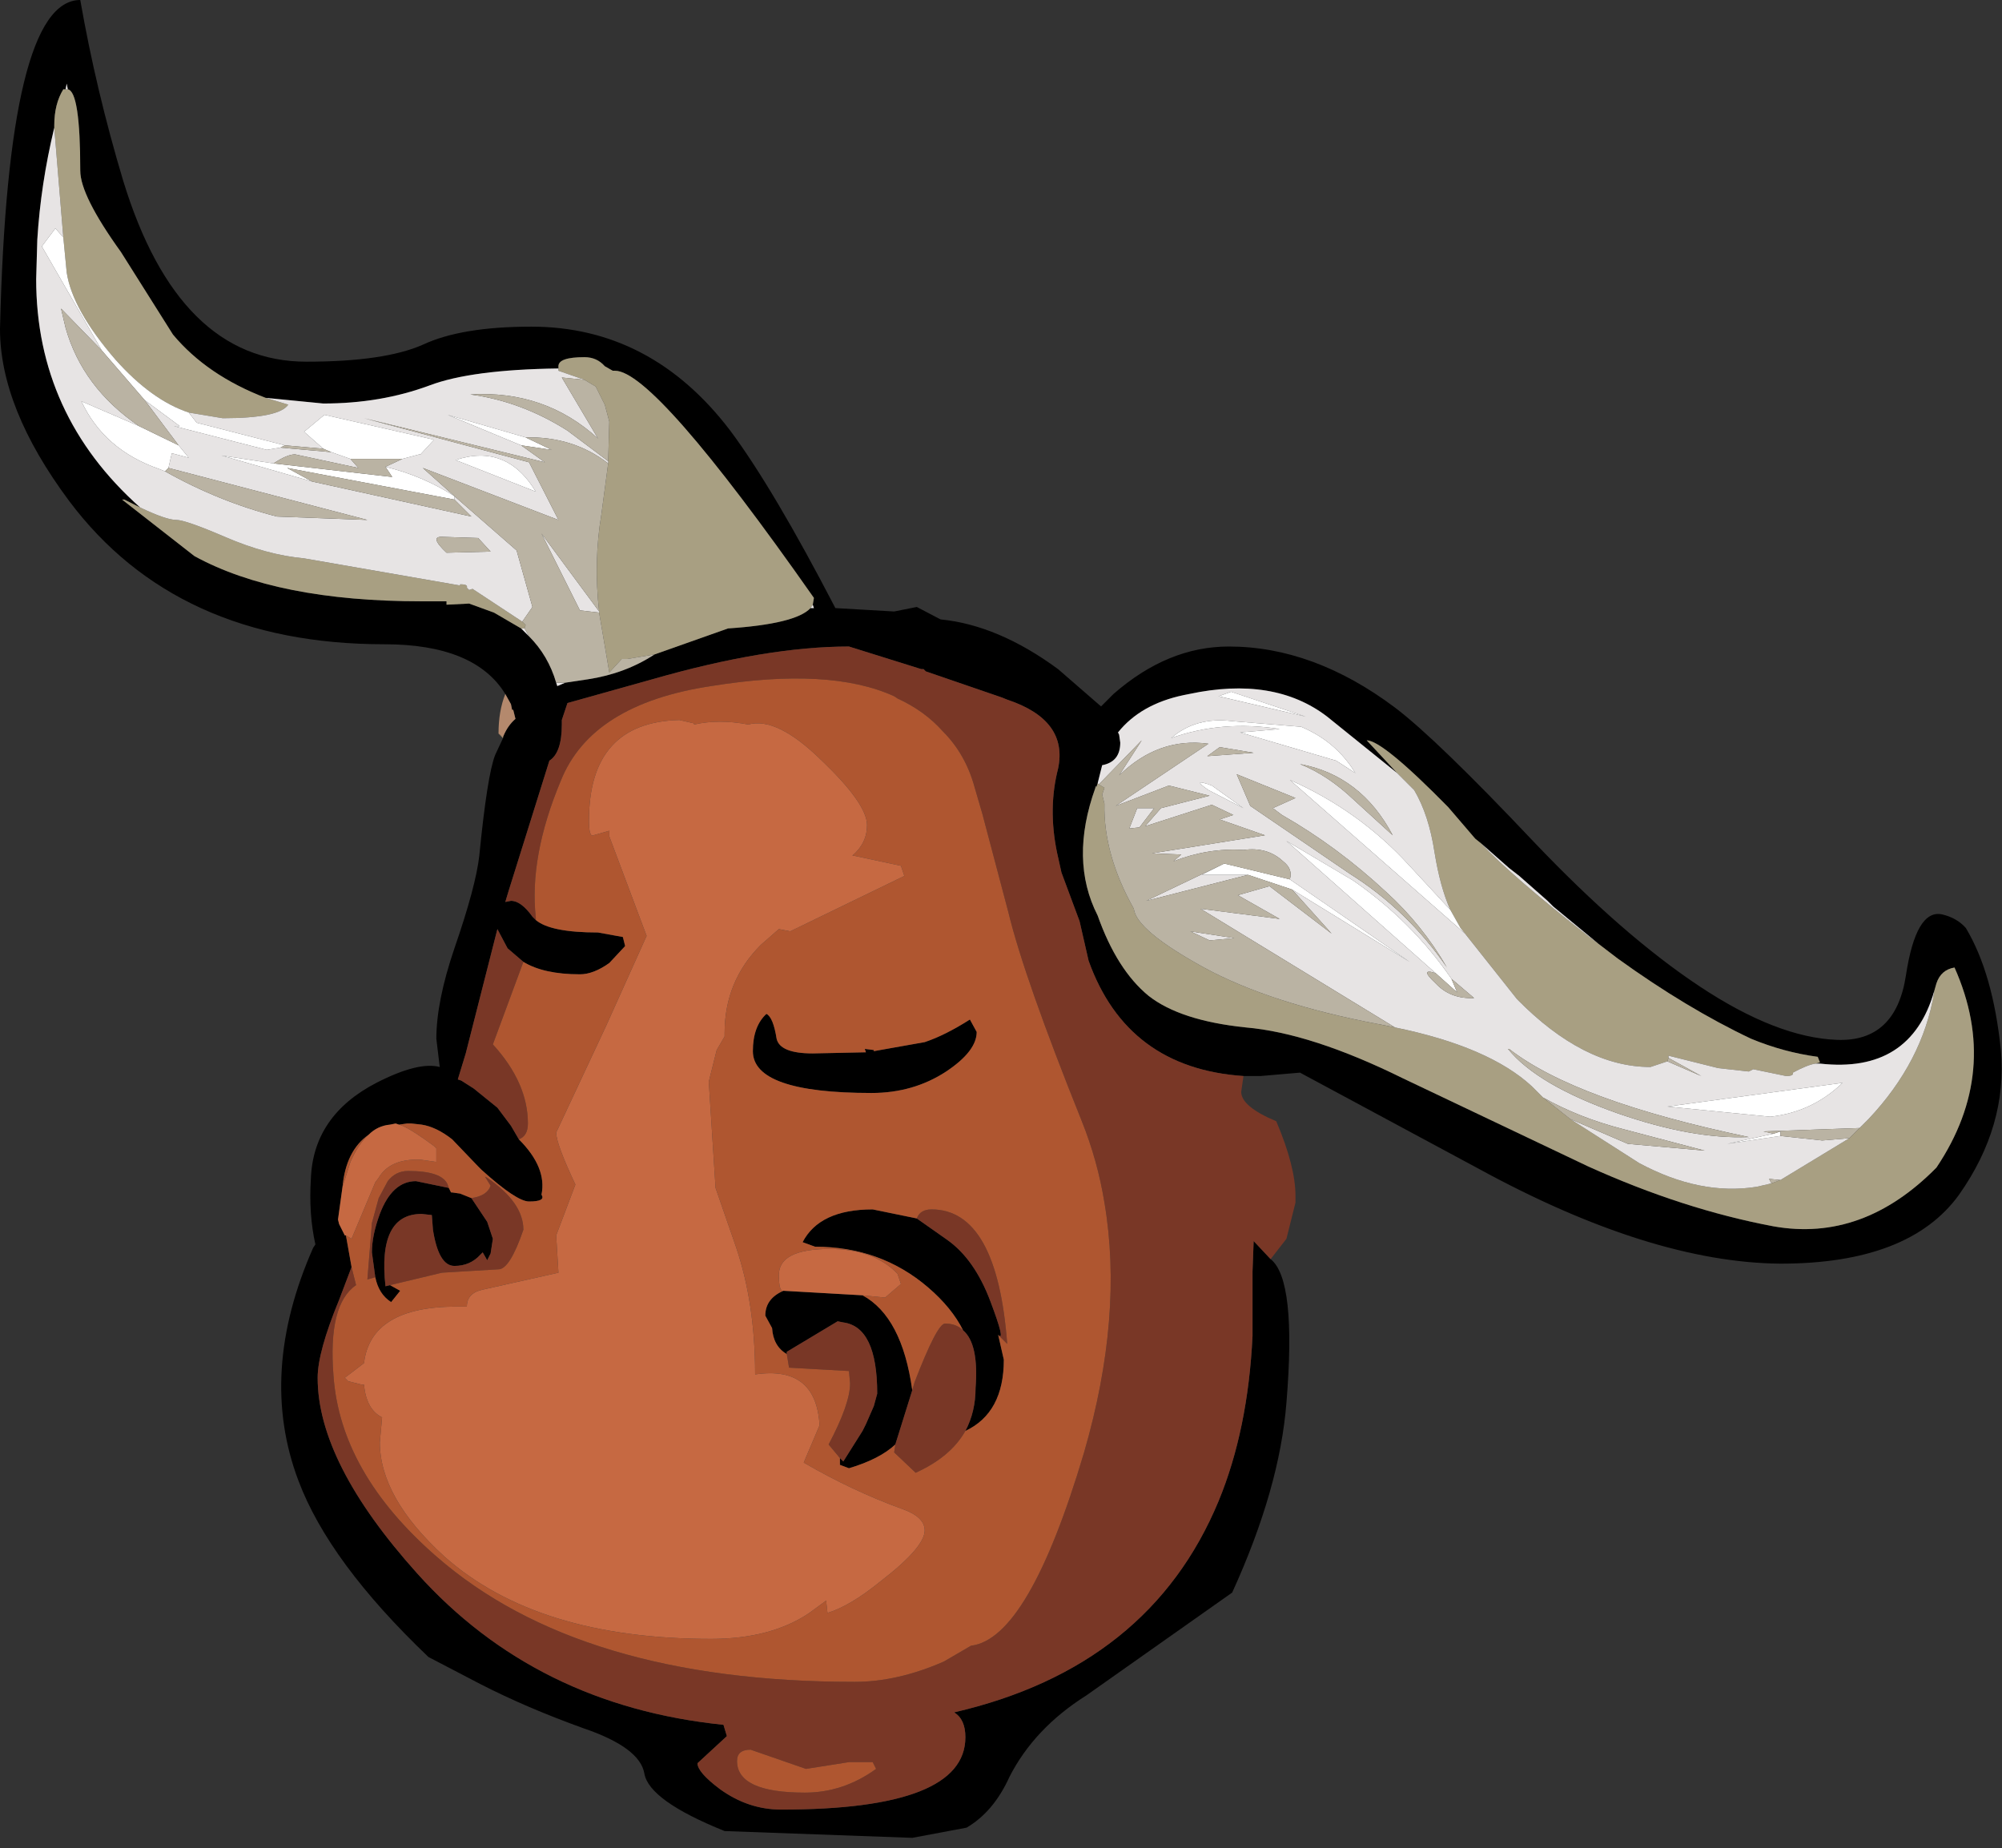
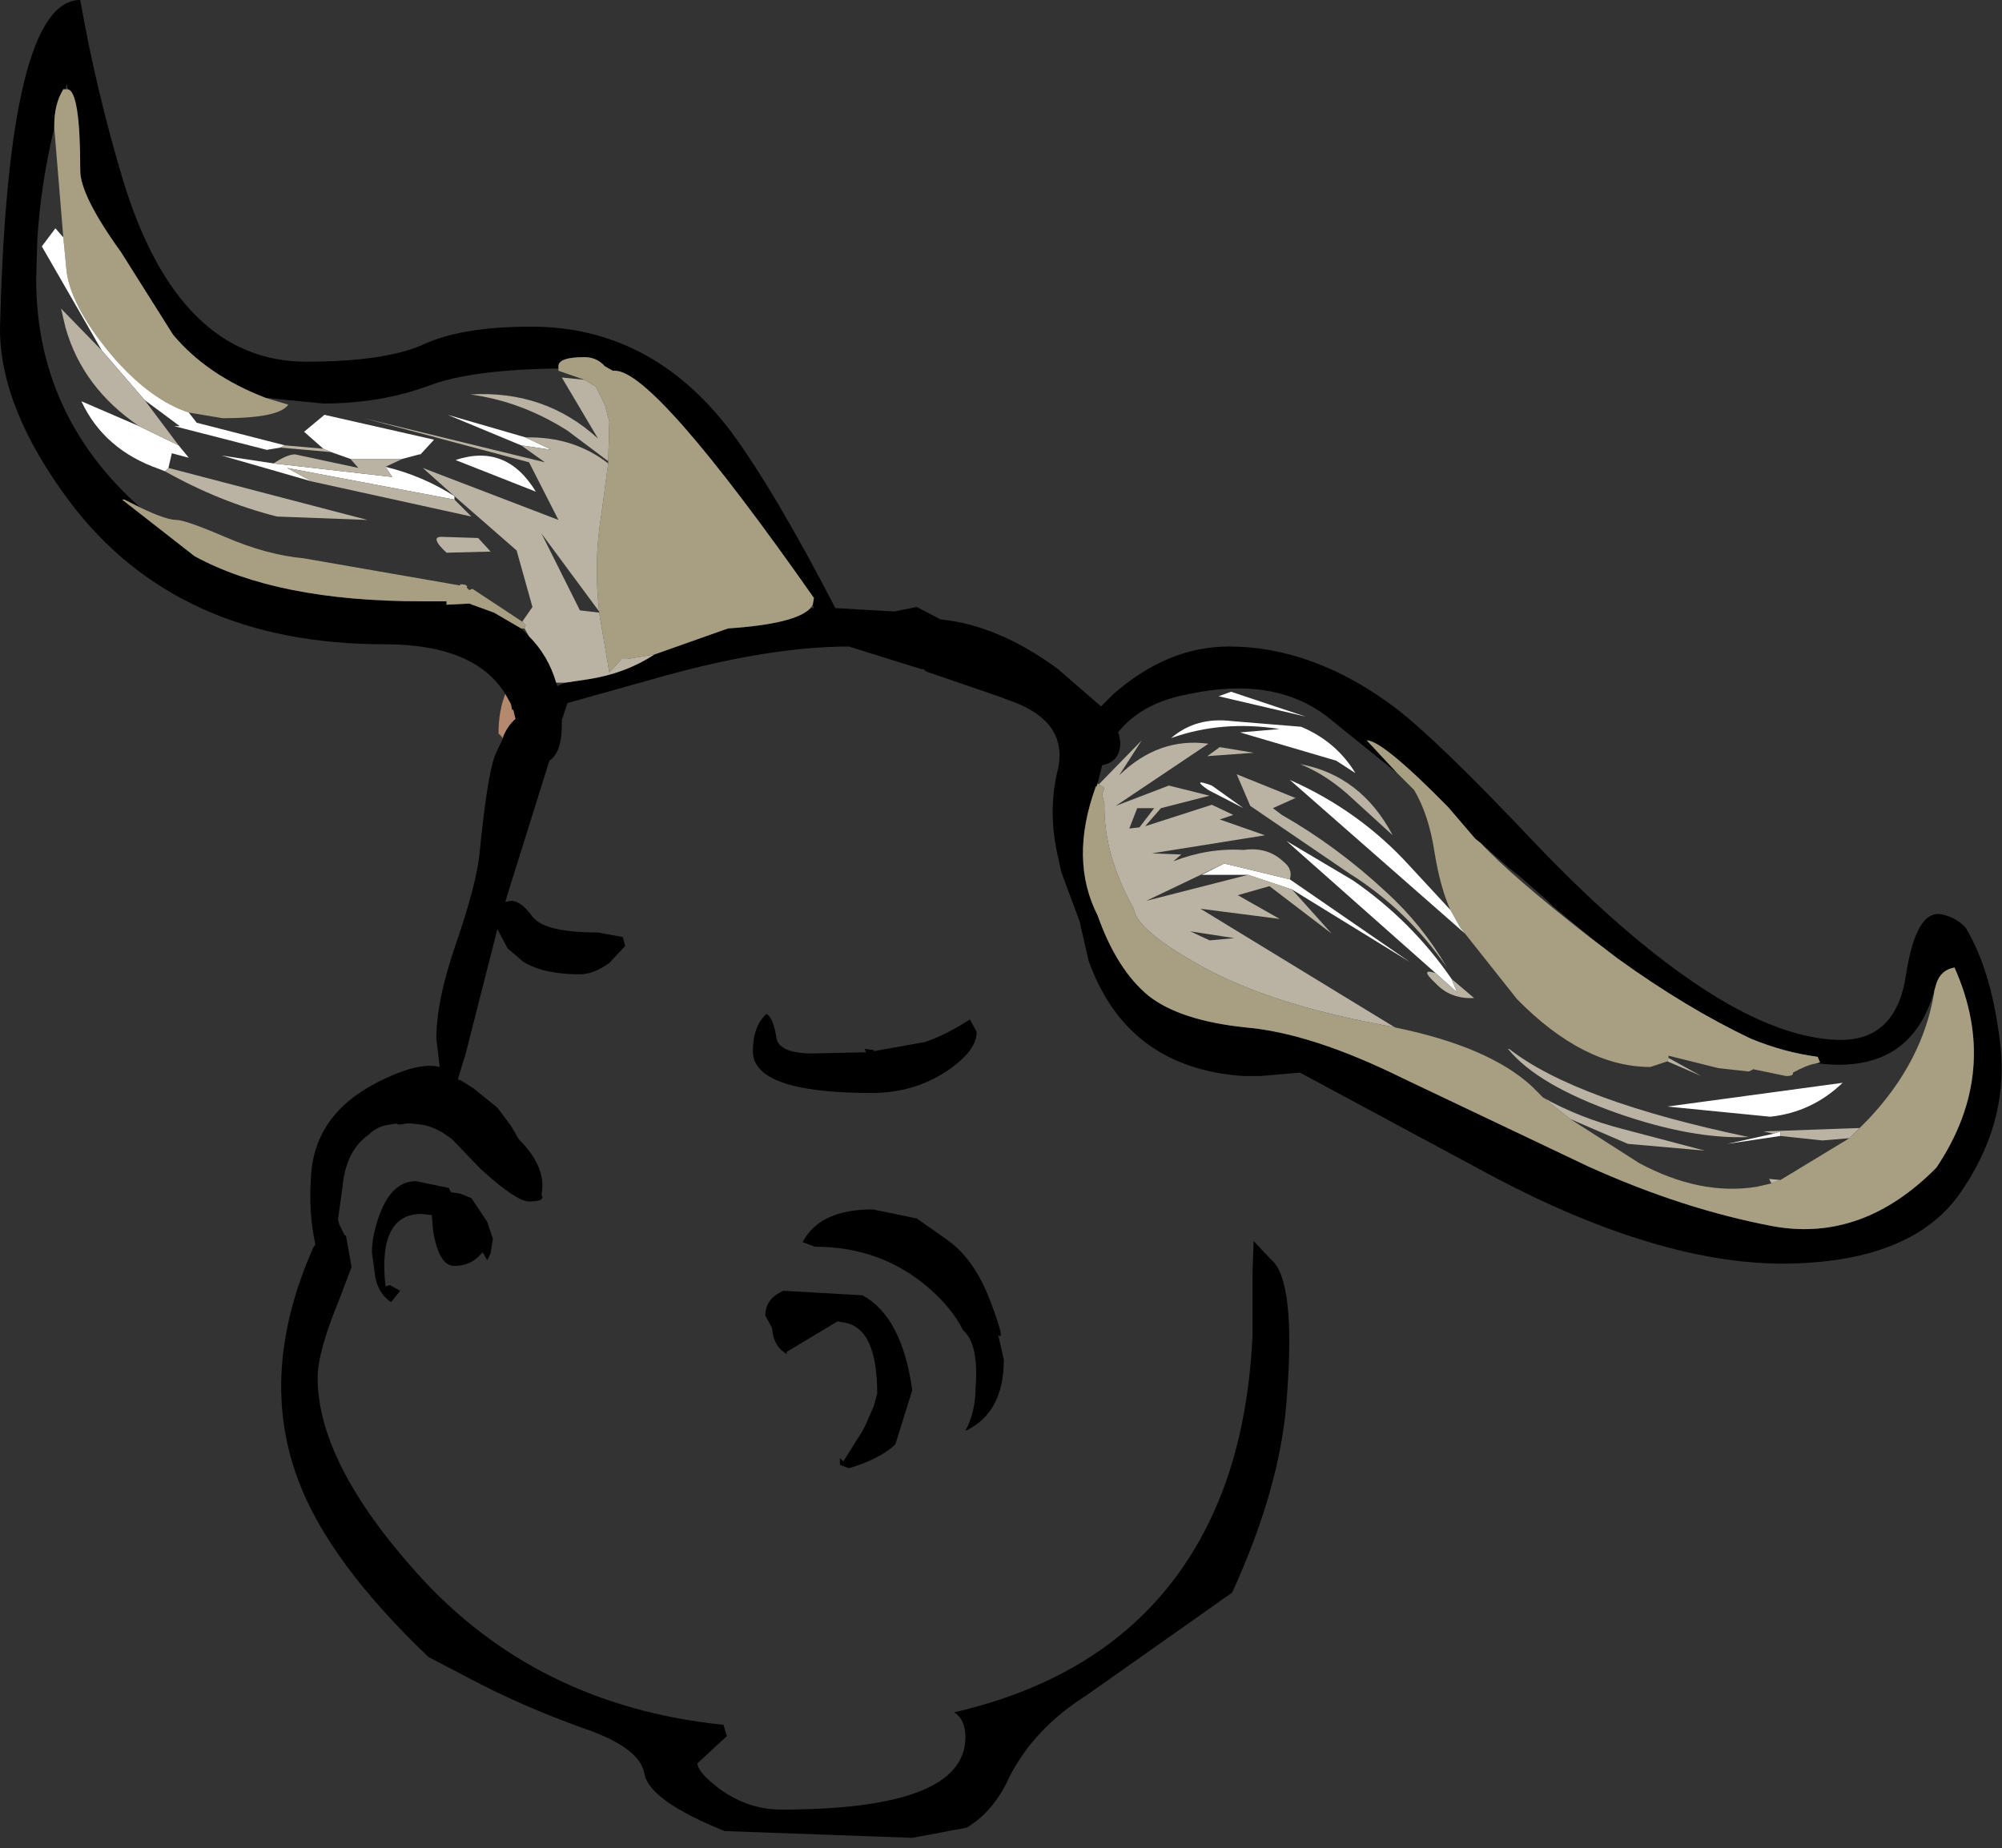
<svg xmlns="http://www.w3.org/2000/svg" height="81.75px" width="88.55px">
  <rect width="100%" height="100%" fill="#333333" stroke="none" />
  <g transform="matrix(1.0, 0.0, 0.0, 1.0, 2.6, -0.05)">
    <path d="M19.75 30.75 Q18.4 28.55 14.4 28.55 5.2 28.55 0.45 22.2 -2.6 18.1 -2.6 14.6 -2.25 0.05 0.95 0.05 1.65 4.05 2.85 8.05 5.3 16.05 10.95 16.05 14.4 16.05 16.1 15.3 17.8 14.5 20.9 14.5 26.2 14.5 29.7 19.1 31.6 21.65 34.35 26.95 L36.95 27.1 37.95 26.9 39.0 27.45 Q41.55 27.7 44.2 29.65 L46.1 31.3 46.65 30.75 Q49.05 28.65 51.75 28.65 55.5 28.65 59.1 31.35 60.95 32.75 65.25 37.3 69.2 41.45 72.6 43.7 76.0 45.95 78.65 46.05 81.25 46.15 81.7 43.2 82.15 40.25 83.3 40.5 83.95 40.65 84.35 41.1 85.55 43.1 85.9 46.5 86.2 49.85 84.05 52.9 81.85 55.95 76.15 55.95 70.4 55.9 62.8 51.75 L54.9 47.5 53.15 47.65 52.4 47.65 Q47.25 47.3 45.55 42.55 L45.15 40.8 44.35 38.65 44.15 37.75 Q43.75 35.8 44.2 34.05 44.65 31.9 41.95 31.0 L41.7 30.9 38.35 29.75 38.25 29.65 38.15 29.65 34.95 28.65 Q31.3 28.65 26.25 30.1 L22.5 31.15 22.25 31.9 22.25 32.1 Q22.25 33.35 21.7 33.7 L19.9 39.45 19.75 39.95 20.0 39.9 Q20.45 39.9 20.95 40.6 L21.1 40.75 Q21.75 41.3 23.85 41.3 L24.95 41.5 25.05 41.9 24.35 42.65 Q23.65 43.15 23.05 43.15 21.45 43.15 20.55 42.6 L19.85 42.0 19.4 41.15 18.0 46.65 17.65 47.8 17.8 47.85 18.35 48.2 19.4 49.05 20.0 49.85 20.35 50.45 Q21.6 51.7 21.35 52.9 21.55 53.2 20.8 53.2 20.25 53.2 18.7 51.8 L18.55 51.65 17.4 50.45 Q16.7 49.9 16.05 49.8 L15.6 49.75 15.4 49.75 15.05 49.8 14.9 49.75 14.65 49.8 Q14.1 49.85 13.7 50.25 12.7 50.95 12.55 52.55 L12.35 54.0 12.4 54.2 12.65 54.7 12.7 54.7 12.95 56.1 12.4 57.55 Q11.45 59.85 11.45 61.0 11.45 64.75 15.85 69.65 21.1 75.5 29.4 76.35 L29.55 76.85 28.25 78.05 Q28.25 78.45 29.25 79.2 30.5 80.1 31.95 80.1 40.1 80.1 40.1 76.9 40.1 76.1 39.6 75.8 48.25 73.8 51.3 66.45 52.6 63.3 52.8 59.15 L52.8 56.3 52.85 54.95 53.6 55.75 Q54.75 56.65 54.3 62.1 54.0 65.9 51.9 70.5 L45.45 75.05 Q43.15 76.5 42.05 78.65 41.35 80.2 40.15 80.9 L37.75 81.35 29.45 81.05 Q26.1 79.7 25.9 78.5 25.7 77.35 23.2 76.5 20.7 75.6 18.65 74.55 L16.35 73.35 Q11.95 69.15 10.6 65.55 8.8 60.8 11.25 55.25 L11.35 55.1 Q11.05 53.75 11.15 52.2 11.25 49.4 14.05 47.95 15.9 47.0 16.85 47.25 L16.7 46.0 Q16.7 44.35 17.5 42.0 18.45 39.25 18.6 37.9 18.95 34.35 19.3 33.45 L19.65 32.7 19.65 32.65 Q19.85 32.15 20.2 31.85 L20.1 31.45 20.05 31.45 20.0 31.2 19.75 30.75 M45.85 34.9 Q44.7 38.1 45.95 40.55 46.8 42.95 48.2 44.1 49.6 45.2 52.5 45.5 55.4 45.75 59.45 47.75 L67.65 51.65 Q71.85 53.55 75.85 54.3 79.8 55.0 83.05 51.7 85.9 47.45 83.85 42.85 83.25 42.95 83.05 43.55 L82.95 43.9 Q81.9 47.55 77.9 47.1 L77.7 47.1 77.9 47.05 77.8 46.8 Q76.3 46.6 74.85 46.0 72.0 44.65 68.95 42.45 L68.1 41.8 66.1 40.15 66.05 40.1 65.85 39.9 64.6 38.8 64.15 38.45 62.9 37.35 62.65 37.15 61.45 35.75 Q58.55 32.8 57.85 32.8 L59.2 34.25 56.1 31.75 Q53.75 29.95 50.0 30.75 L49.75 30.8 Q47.85 31.2 46.85 32.45 L46.9 32.55 46.95 32.9 Q46.95 33.75 46.15 33.9 L45.95 34.7 45.9 34.85 45.85 34.85 45.85 34.9 M33.35 26.8 L33.4 26.5 Q26.35 16.45 24.6 16.45 L24.5 16.45 24.15 16.25 Q23.8 15.85 23.25 15.85 22.1 15.85 22.1 16.25 L22.1 16.35 Q18.25 16.4 16.4 17.1 14.25 17.9 11.7 17.9 L9.15 17.65 Q6.55 16.65 5.05 14.85 L2.75 11.2 Q0.95 8.7 0.95 7.6 0.95 4.1 0.4 4.0 L0.35 3.75 0.3 4.0 0.2 4.0 Q-0.2 4.65 -0.2 5.6 L-0.2 5.7 Q-0.8 8.2 -0.95 10.65 L-1.0 12.4 Q-1.0 18.4 3.6 22.5 L2.9 22.15 2.8 22.15 6.0 24.65 Q9.65 26.65 16.05 26.65 L17.15 26.65 17.15 26.8 18.15 26.75 19.25 27.15 20.45 27.85 20.8 28.2 Q21.65 29.05 22.0 30.25 L22.05 30.4 22.4 30.25 23.4 30.1 Q25.05 29.85 26.35 29.0 L29.6 27.85 Q32.6 27.65 33.25 26.95 L33.4 26.95 33.35 26.8 M31.75 46.0 Q31.9 46.65 33.35 46.65 L35.7 46.6 35.65 46.45 36.05 46.5 36.05 46.55 38.3 46.15 Q39.2 45.85 40.3 45.15 L40.6 45.7 Q40.6 46.55 39.25 47.45 37.8 48.4 35.95 48.4 30.7 48.4 30.7 46.55 30.7 45.45 31.3 44.9 31.6 45.05 31.75 46.0 M37.95 53.95 L39.3 54.9 Q40.5 55.75 41.2 57.6 41.9 59.45 41.55 59.1 L41.8 60.2 Q41.8 62.55 40.1 63.35 40.55 62.5 40.55 61.45 40.7 59.5 40.0 58.9 39.5 57.9 38.45 57.0 36.35 55.2 33.45 55.2 L32.9 55.0 Q33.65 53.55 36.0 53.55 L37.95 53.95 M34.55 64.55 L34.7 64.7 35.55 63.35 35.7 63.05 36.05 62.25 36.2 61.7 Q36.2 58.75 34.7 58.55 L34.45 58.5 34.2 58.65 32.2 59.85 32.2 59.95 Q31.6 59.6 31.55 58.8 L31.25 58.25 Q31.25 57.5 32.05 57.15 L35.55 57.35 Q37.3 58.3 37.75 61.55 L37.0 63.95 Q36.3 64.6 34.95 65.0 L34.55 64.85 34.55 64.7 34.55 64.55 M18.25 53.05 L18.95 54.1 19.2 54.85 19.1 55.5 18.95 55.8 18.75 55.45 18.65 55.55 Q18.2 56.05 17.5 56.05 16.8 56.05 16.55 54.45 L16.5 53.8 16.05 53.75 Q14.1 53.75 14.45 56.95 L14.65 56.9 15.1 57.15 14.7 57.65 Q14.15 57.3 14.0 56.55 L13.85 55.45 Q13.85 54.7 14.2 53.75 14.75 52.3 15.8 52.3 L17.25 52.6 17.35 52.8 17.4 52.8 17.75 52.85 18.25 53.05" fill="#000000" fill-rule="evenodd" stroke="none" />
    <path d="M82.95 43.9 L83.05 43.55 Q83.25 42.95 83.85 42.85 85.9 47.45 83.05 51.7 79.8 55.0 75.85 54.3 71.85 53.55 67.65 51.65 L59.45 47.75 Q55.4 45.75 52.5 45.5 49.6 45.2 48.2 44.1 46.8 42.95 45.95 40.55 44.7 38.1 45.85 34.9 L45.9 34.85 45.95 34.7 46.0 34.75 46.25 34.9 46.15 35.2 46.25 35.6 Q46.2 37.85 47.55 40.25 47.65 41.2 50.65 42.85 53.6 44.45 58.35 45.35 L59.1 45.5 Q63.25 46.35 65.15 48.1 L65.65 48.6 66.85 49.55 69.9 51.5 Q72.6 52.95 75.1 52.55 L75.75 52.4 76.15 52.25 79.2 50.4 79.65 49.95 80.05 49.55 Q82.45 47.0 82.95 43.95 L82.95 43.9 M59.2 34.25 L57.85 32.8 Q58.55 32.8 61.45 35.75 L62.65 37.15 62.9 37.35 Q64.25 38.8 67.7 41.5 L68.1 41.8 68.95 42.45 Q72.0 44.65 74.85 46.0 76.3 46.6 77.8 46.8 L77.9 47.05 77.7 47.1 Q77.35 47.15 76.7 47.5 76.75 47.65 76.4 47.65 L74.95 47.35 74.75 47.45 73.4 47.3 71.2 46.75 71.2 46.85 71.15 47.0 70.4 47.25 Q67.45 47.25 64.5 44.25 L62.2 41.35 62.0 41.1 61.55 40.3 Q61.1 39.3 60.85 37.75 60.6 36.1 59.95 35.0 L59.2 34.25 M22.1 16.35 L22.1 16.25 Q22.1 15.85 23.25 15.85 23.8 15.85 24.15 16.25 L24.5 16.45 24.6 16.45 Q26.35 16.45 33.4 26.5 L33.35 26.8 33.25 26.95 Q32.6 27.65 29.6 27.85 L26.35 29.0 25.15 29.2 24.9 29.2 24.35 29.8 23.9 27.15 23.9 27.1 Q23.65 24.9 24.0 22.8 L24.3 20.55 24.3 20.45 24.35 18.7 24.15 17.95 23.75 17.15 23.25 16.85 22.1 16.45 22.1 16.35 M20.45 27.85 L19.25 27.15 18.15 26.75 17.15 26.8 17.15 26.65 16.05 26.65 Q9.65 26.65 6.0 24.65 L2.8 22.15 2.9 22.15 3.6 22.5 Q4.75 23.05 5.2 23.05 5.6 23.05 7.35 23.8 9.2 24.6 10.85 24.75 L17.75 25.95 17.75 25.9 17.8 25.9 Q18.1 25.9 18.05 26.05 L18.15 26.15 18.3 26.1 20.5 27.55 20.65 27.7 20.6 27.85 20.45 27.85 M-0.2 5.7 L-0.2 5.6 Q-0.2 4.65 0.2 4.0 L0.3 4.0 0.4 4.0 Q0.95 4.1 0.95 7.6 0.95 8.7 2.75 11.2 L5.05 14.85 Q6.55 16.65 9.15 17.65 L10.15 17.95 Q9.75 18.55 7.25 18.55 L5.75 18.3 Q4.1 17.75 2.5 15.95 0.6 13.75 0.35 12.1 L0.2 10.55 -0.2 5.7" fill="#a89f82" fill-rule="evenodd" stroke="none" />
-     <path d="M82.95 43.9 L82.95 43.95 Q82.45 47.0 80.05 49.55 L79.65 49.95 75.4 50.1 75.85 50.2 73.8 50.65 76.15 50.3 78.0 50.5 79.2 50.4 76.15 52.25 75.65 52.2 75.75 52.4 75.1 52.55 Q72.6 52.95 69.9 51.5 L66.85 49.55 69.4 50.65 72.8 50.95 69.2 50.0 Q67.25 49.5 65.65 48.6 L65.15 48.1 Q63.25 46.35 59.1 45.5 L50.5 40.25 54.0 40.7 52.15 39.65 53.55 39.25 56.3 41.35 54.55 39.4 59.75 42.6 54.45 38.95 Q54.6 38.5 54.15 38.15 53.45 37.5 52.4 37.65 50.85 37.55 49.3 38.15 L49.65 37.85 48.35 37.8 53.35 37.0 51.35 36.3 51.95 36.1 51.0 35.65 48.05 36.6 48.75 35.8 50.9 35.25 49.1 34.8 46.75 35.7 50.85 32.95 Q48.65 32.65 46.9 34.35 L47.9 32.8 46.0 34.75 45.95 34.7 46.15 33.9 Q46.95 33.75 46.95 32.9 L46.9 32.55 46.85 32.45 Q47.85 31.2 49.75 30.8 L50.0 30.75 Q53.75 29.95 56.1 31.75 L59.2 34.25 59.95 35.0 Q60.6 36.1 60.85 37.75 61.1 39.3 61.55 40.3 L59.7 38.3 Q57.5 35.9 54.45 34.55 L62.2 41.35 64.5 44.25 Q67.45 47.25 70.4 47.25 L71.15 47.0 72.65 47.65 71.2 46.85 71.2 46.75 73.4 47.3 74.75 47.45 74.95 47.35 76.4 47.65 Q76.75 47.65 76.7 47.5 77.35 47.15 77.7 47.1 L77.9 47.1 Q81.9 47.55 82.95 43.9 M51.3 30.85 L55.15 31.75 51.85 30.65 51.3 30.85 M52.85 33.35 L51.35 33.1 50.8 33.5 52.85 33.35 M51.0 34.8 Q50.05 34.45 50.85 35.0 L52.4 35.8 51.0 34.8 M52.7 35.7 L57.1 38.7 Q59.65 40.3 61.4 42.85 60.3 40.95 58.7 39.5 56.55 37.5 54.1 36.1 L53.7 35.8 54.7 35.35 52.1 34.3 52.7 35.7 M51.9 31.95 Q50.3 31.75 49.2 32.7 51.45 31.9 54.0 32.3 L52.25 32.45 56.5 33.7 57.35 34.25 Q56.5 32.85 54.95 32.2 L51.9 31.95 M59.0 37.0 Q57.6 34.35 54.9 33.85 56.15 34.35 57.3 35.45 L59.0 37.0 M62.9 37.35 L64.15 38.45 64.6 38.8 65.85 39.9 66.05 40.1 66.1 40.15 68.1 41.8 67.7 41.5 Q64.25 38.8 62.9 37.35 M47.35 36.7 L47.7 35.8 48.45 35.8 47.8 36.65 47.35 36.7 M50.9 41.65 L50.05 41.25 52.0 41.55 50.9 41.65 M52.6 38.75 L48.1 39.9 51.55 38.25 50.55 38.75 52.6 38.75 M61.6 43.35 Q59.85 40.8 57.25 39.0 L54.3 37.25 60.9 43.1 Q60.15 42.85 60.9 43.55 61.55 44.25 62.6 44.2 L61.6 43.35 M64.1 46.45 Q65.4 48.05 68.95 49.3 72.25 50.45 74.75 50.35 67.1 48.75 64.15 46.45 L64.1 46.45 M71.15 49.0 L75.7 49.45 Q77.55 49.25 78.9 47.95 L71.15 49.0 M33.35 26.8 L33.4 26.95 33.25 26.95 33.35 26.8 M22.4 30.25 L22.05 30.4 22.0 30.25 22.4 30.25 M20.8 28.2 L20.45 27.85 20.6 27.85 20.8 28.2 M3.6 22.5 Q-1.0 18.4 -1.0 12.4 L-0.95 10.65 Q-0.8 8.2 -0.2 5.7 L0.2 10.55 -0.15 10.15 -0.75 10.95 1.9 15.55 0.1 13.7 0.3 14.55 Q1.05 17.2 3.55 18.9 L1.0 17.8 Q2.0 19.95 4.45 20.8 L4.7 20.9 Q7.1 22.25 9.65 22.9 L13.65 23.05 4.85 20.75 5.0 20.1 5.75 20.3 5.3 19.75 3.8 17.75 5.35 18.9 5.1 18.9 9.2 19.95 9.8 19.85 12.05 20.05 12.9 20.35 13.25 20.75 10.45 20.15 Q10.1 20.15 9.5 20.55 L7.2 20.2 11.2 21.35 18.25 22.9 17.5 22.15 17.5 22.0 Q16.1 21.1 14.45 20.7 L15.2 20.35 15.95 20.15 16.3 20.15 16.0 20.15 16.6 19.5 11.75 18.4 10.85 19.15 11.7 19.9 10.0 19.75 6.1 18.75 5.75 18.3 7.25 18.55 Q9.75 18.55 10.15 17.95 L9.15 17.65 11.7 17.9 Q14.25 17.9 16.4 17.1 18.25 16.4 22.1 16.35 L22.1 16.45 23.25 16.85 22.25 16.75 23.85 19.45 Q21.5 17.3 18.2 17.5 20.45 17.8 22.5 19.1 L24.3 20.45 24.3 20.55 Q22.75 19.35 20.65 19.4 L17.2 18.4 20.45 19.75 21.5 20.5 13.5 18.55 20.8 20.5 22.1 23.05 16.1 20.75 17.5 22.0 20.25 24.4 20.95 26.9 20.5 27.55 18.3 26.1 18.15 26.15 18.05 26.05 Q18.1 25.9 17.8 25.9 L17.75 25.9 17.75 25.95 10.85 24.75 Q9.2 24.6 7.35 23.8 5.6 23.05 5.2 23.05 4.75 23.05 3.6 22.5 M0.3 4.0 L0.35 3.75 0.4 4.0 0.3 4.0 M23.9 27.1 L23.9 27.15 23.05 27.05 21.35 23.65 23.9 27.1 M17.15 24.5 L19.1 24.45 18.55 23.85 17.0 23.8 Q16.35 23.75 17.15 24.5 M17.55 20.4 L21.1 21.8 Q19.8 19.65 17.55 20.4" fill="#e7e4e4" fill-rule="evenodd" stroke="none" />
-     <path d="M51.3 30.85 L51.85 30.65 55.15 31.75 51.3 30.85 M51.0 34.8 L52.4 35.8 50.85 35.0 Q50.05 34.45 51.0 34.8 M51.9 31.95 L54.95 32.2 Q56.5 32.85 57.35 34.25 L56.5 33.7 52.25 32.45 54.0 32.3 Q51.45 31.9 49.2 32.7 50.3 31.75 51.9 31.95 M61.55 40.3 L62.0 41.1 62.2 41.35 54.45 34.55 Q57.5 35.9 59.7 38.3 L61.55 40.3 M51.55 38.25 L54.45 38.95 59.75 42.6 54.55 39.4 52.6 38.75 50.55 38.75 51.55 38.25 M60.9 43.1 L54.3 37.25 57.25 39.0 Q59.85 40.8 61.6 43.35 L61.85 43.95 60.9 43.1 M71.15 49.0 L78.9 47.95 Q77.55 49.25 75.7 49.45 L71.15 49.0 M20.65 19.4 L21.8 19.95 20.45 19.75 17.2 18.4 20.65 19.4 M0.2 10.55 L0.35 12.1 Q0.6 13.75 2.5 15.95 4.1 17.75 5.75 18.3 L6.1 18.75 10.0 19.75 9.8 19.85 9.2 19.95 5.1 18.9 5.35 18.9 3.8 17.75 1.9 15.55 -0.75 10.95 -0.15 10.15 0.2 10.55 M3.55 18.9 L5.3 19.75 5.75 20.3 5.0 20.1 4.85 20.75 4.7 20.9 4.45 20.8 Q2.0 19.95 1.0 17.8 L3.55 18.9 M11.2 21.35 L7.2 20.2 9.5 20.55 14.75 21.15 14.45 20.7 Q16.1 21.1 17.5 22.0 L17.5 22.15 10.1 20.75 11.2 21.35 M12.9 20.35 L12.05 20.05 11.7 19.9 10.85 19.15 11.75 18.4 16.6 19.5 16.0 20.15 15.95 20.15 15.2 20.35 12.9 20.35 M17.55 20.4 Q19.8 19.65 21.1 21.8 L17.55 20.4 M75.85 50.2 L76.15 50.1 76.15 50.3 73.8 50.65 75.85 50.2" fill="#ffffff" fill-rule="evenodd" stroke="none" />
+     <path d="M51.3 30.85 L51.85 30.65 55.15 31.75 51.3 30.85 M51.0 34.8 L52.4 35.8 50.85 35.0 Q50.05 34.45 51.0 34.8 M51.9 31.95 L54.95 32.2 Q56.5 32.85 57.35 34.25 L56.5 33.7 52.25 32.45 54.0 32.3 Q51.45 31.9 49.2 32.7 50.3 31.75 51.9 31.95 M61.55 40.3 L62.0 41.1 62.2 41.35 54.45 34.55 Q57.5 35.9 59.7 38.3 L61.55 40.3 M51.55 38.25 L54.45 38.95 59.75 42.6 54.55 39.4 52.6 38.75 50.55 38.75 51.55 38.25 M60.9 43.1 L54.3 37.25 57.25 39.0 Q59.85 40.8 61.6 43.35 L61.85 43.95 60.9 43.1 M71.15 49.0 L78.9 47.95 Q77.55 49.25 75.7 49.45 L71.15 49.0 M20.65 19.4 L21.8 19.95 20.45 19.75 17.2 18.4 20.65 19.4 M0.2 10.55 L0.35 12.1 Q0.6 13.75 2.5 15.95 4.1 17.75 5.75 18.3 L6.1 18.75 10.0 19.75 9.8 19.85 9.2 19.95 5.1 18.9 5.35 18.9 3.8 17.75 1.9 15.55 -0.75 10.95 -0.15 10.15 0.2 10.55 M3.55 18.9 L5.3 19.75 5.75 20.3 5.0 20.1 4.85 20.75 4.7 20.9 4.45 20.8 Q2.0 19.95 1.0 17.8 M11.2 21.35 L7.2 20.2 9.5 20.55 14.75 21.15 14.45 20.7 Q16.1 21.1 17.5 22.0 L17.5 22.15 10.1 20.75 11.2 21.35 M12.9 20.35 L12.05 20.05 11.7 19.9 10.85 19.15 11.75 18.4 16.6 19.5 16.0 20.15 15.95 20.15 15.2 20.35 12.9 20.35 M17.55 20.4 Q19.8 19.65 21.1 21.8 L17.55 20.4 M75.85 50.2 L76.15 50.1 76.15 50.3 73.8 50.65 75.85 50.2" fill="#ffffff" fill-rule="evenodd" stroke="none" />
    <path d="M79.65 49.95 L79.2 50.4 78.0 50.5 76.15 50.3 76.15 50.1 75.85 50.2 75.4 50.1 79.65 49.95 M76.15 52.25 L75.75 52.4 75.65 52.2 76.15 52.25 M66.85 49.55 L65.65 48.6 Q67.25 49.5 69.2 50.0 L72.8 50.95 69.4 50.65 66.85 49.55 M59.1 45.5 L58.35 45.35 Q53.6 44.45 50.65 42.85 47.65 41.2 47.55 40.25 46.2 37.85 46.25 35.6 L46.15 35.2 46.25 34.9 46.0 34.75 47.9 32.8 46.9 34.35 Q48.65 32.65 50.85 32.95 L46.75 35.7 49.1 34.8 50.9 35.25 48.75 35.8 48.05 36.6 51.0 35.65 51.95 36.1 51.35 36.3 53.35 37.0 48.35 37.8 49.65 37.85 49.3 38.15 Q50.85 37.55 52.4 37.65 53.45 37.5 54.15 38.15 54.6 38.5 54.45 38.95 L51.55 38.25 48.1 39.9 52.6 38.75 54.55 39.4 56.3 41.35 53.55 39.25 52.15 39.65 54.0 40.7 50.5 40.25 59.1 45.5 M45.9 34.85 L45.85 34.9 45.85 34.85 45.9 34.85 M52.85 33.35 L50.8 33.5 51.35 33.1 52.85 33.35 M52.7 35.7 L52.1 34.3 54.7 35.35 53.7 35.8 54.1 36.1 Q56.55 37.5 58.7 39.5 60.3 40.95 61.4 42.85 59.65 40.3 57.1 38.7 L52.7 35.7 M59.0 37.0 L57.3 35.45 Q56.15 34.35 54.9 33.85 57.6 34.35 59.0 37.0 M71.15 47.0 L71.2 46.85 72.65 47.65 71.15 47.0 M47.35 36.7 L47.8 36.65 48.45 35.8 47.7 35.8 47.35 36.7 M50.9 41.65 L52.0 41.55 50.05 41.25 50.9 41.65 M60.9 43.1 L61.85 43.95 61.6 43.35 62.6 44.2 Q61.55 44.25 60.9 43.55 60.15 42.85 60.9 43.1 M64.1 46.45 L64.15 46.45 Q67.1 48.75 74.75 50.35 72.25 50.45 68.95 49.3 65.4 48.05 64.1 46.45 M26.35 29.0 Q25.05 29.85 23.4 30.1 L22.4 30.25 22.0 30.25 Q21.65 29.05 20.8 28.2 L20.6 27.85 20.65 27.7 20.5 27.55 20.95 26.9 20.25 24.4 17.5 22.0 16.1 20.75 22.1 23.05 20.8 20.5 13.5 18.55 21.5 20.5 20.45 19.75 21.8 19.95 20.65 19.4 Q22.75 19.35 24.3 20.55 L24.0 22.8 Q23.65 24.9 23.9 27.1 L21.35 23.65 23.05 27.05 23.9 27.15 24.35 29.8 24.9 29.2 25.15 29.2 26.35 29.0 M23.25 16.85 L23.75 17.15 24.15 17.95 24.35 18.7 24.3 20.45 22.5 19.1 Q20.45 17.8 18.2 17.5 21.5 17.3 23.85 19.45 L22.25 16.75 23.25 16.85 M1.9 15.55 L3.8 17.75 5.3 19.75 3.55 18.9 Q1.05 17.2 0.3 14.55 L0.1 13.7 1.9 15.55 M9.8 19.85 L10.0 19.75 11.7 19.9 12.05 20.05 9.8 19.85 M4.7 20.9 L4.85 20.75 13.65 23.05 9.65 22.9 Q7.1 22.25 4.7 20.9 M11.2 21.35 L10.1 20.75 17.5 22.15 18.25 22.9 11.2 21.35 M14.45 20.7 L14.75 21.15 9.5 20.55 Q10.1 20.15 10.45 20.15 L13.25 20.75 12.9 20.35 15.2 20.35 14.45 20.7 M15.95 20.15 L16.0 20.15 16.3 20.15 15.95 20.15 M17.15 24.5 Q16.35 23.75 17.0 23.8 L18.55 23.85 19.1 24.45 17.15 24.5" fill="#bab3a3" fill-rule="evenodd" stroke="none" />
-     <path d="M52.4 47.65 L52.3 48.35 Q52.3 49.0 53.85 49.65 54.7 51.65 54.7 52.95 L54.7 53.25 54.3 54.85 53.6 55.75 52.85 54.95 52.8 56.3 52.8 59.15 Q52.6 63.3 51.3 66.45 48.25 73.8 39.6 75.8 40.1 76.1 40.1 76.9 40.1 80.1 31.95 80.1 30.5 80.1 29.25 79.2 28.25 78.45 28.25 78.05 L29.55 76.85 29.4 76.35 Q21.1 75.5 15.85 69.65 11.45 64.75 11.45 61.0 11.45 59.85 12.4 57.55 L12.95 56.1 13.15 56.9 Q11.9 57.75 12.15 60.9 12.45 65.2 16.7 68.9 23.05 74.45 35.2 74.45 37.1 74.45 39.15 73.55 L40.35 72.85 Q42.9 72.55 45.35 64.3 47.1 58.25 46.25 53.25 45.95 51.4 45.25 49.65 42.7 43.3 42.0 40.4 L40.85 36.05 40.5 34.85 Q40.1 33.4 39.1 32.4 38.3 31.5 37.1 30.95 L36.95 30.85 Q34.1 29.55 28.85 30.4 23.55 31.2 22.2 34.6 20.8 37.95 21.1 40.65 L21.1 40.75 20.95 40.6 Q20.45 39.9 20.0 39.9 L19.75 39.95 19.9 39.45 21.7 33.7 Q22.25 33.35 22.25 32.1 L22.25 31.9 22.5 31.15 26.25 30.1 Q31.3 28.65 34.95 28.65 L38.15 29.65 38.25 29.65 38.35 29.75 41.7 30.9 41.95 31.0 Q44.65 31.9 44.2 34.05 43.75 35.8 44.15 37.75 L44.35 38.65 45.15 40.8 45.55 42.55 Q47.25 47.3 52.4 47.65 M52.8 56.3 L52.75 56.3 52.8 56.3 M20.35 50.45 L20.0 49.85 19.4 49.05 18.35 48.2 17.8 47.85 17.65 47.8 18.0 46.65 19.4 41.15 19.85 42.0 20.55 42.6 19.2 46.25 Q20.75 47.95 20.75 49.75 20.75 50.3 20.35 50.45 M41.55 59.1 Q41.9 59.45 41.2 57.6 40.5 55.75 39.3 54.9 L37.95 53.95 Q38.1 53.55 38.6 53.55 41.5 53.55 41.95 59.5 L41.55 59.1 M40.0 58.9 Q40.7 59.5 40.55 61.45 40.55 62.5 40.1 63.35 39.45 64.5 37.9 65.2 L36.95 64.3 37.0 63.95 37.75 61.55 37.85 61.2 Q38.85 58.6 39.2 58.6 39.7 58.6 40.0 58.9 M32.2 59.95 L32.2 59.85 34.2 58.65 34.45 58.5 34.7 58.55 Q36.2 58.75 36.2 61.7 L36.05 62.25 35.7 63.05 35.55 63.35 34.7 64.7 34.55 64.55 34.05 63.95 Q35.0 62.15 35.0 61.25 L34.95 60.7 32.3 60.55 32.2 59.95 M18.25 53.05 Q18.95 52.95 19.1 52.5 L18.85 52.1 18.95 52.15 Q20.55 53.25 20.55 54.45 19.95 56.2 19.45 56.2 L16.95 56.35 14.65 56.9 14.45 56.95 Q14.1 53.75 16.05 53.75 L16.5 53.8 16.55 54.45 Q16.8 56.05 17.5 56.05 18.2 56.05 18.65 55.55 L18.75 55.45 18.95 55.8 19.1 55.5 19.2 54.85 18.95 54.1 18.25 53.05 M14.0 56.55 L13.65 56.65 13.85 54.15 14.15 53.05 14.55 52.3 Q14.9 51.85 15.45 51.85 16.95 51.85 17.2 52.45 L17.25 52.6 15.8 52.3 Q14.75 52.3 14.2 53.75 13.85 54.7 13.85 55.45 L14.0 56.55 M36.15 78.3 L36.0 78.0 34.95 78.0 33.05 78.3 30.6 77.45 Q30.0 77.45 30.0 77.95 30.0 79.35 33.0 79.35 34.7 79.35 36.15 78.3" fill="#793726" fill-rule="evenodd" stroke="none" />
-     <path d="M21.1 40.75 L21.1 40.65 Q20.8 37.95 22.2 34.6 23.55 31.2 28.85 30.4 34.1 29.55 36.95 30.85 L37.1 30.95 Q38.3 31.5 39.1 32.4 40.1 33.4 40.5 34.85 L40.85 36.05 42.0 40.4 Q42.7 43.3 45.25 49.65 45.95 51.4 46.25 53.25 47.1 58.25 45.35 64.3 42.9 72.55 40.35 72.85 L39.15 73.55 Q37.1 74.45 35.2 74.45 23.05 74.45 16.7 68.9 12.45 65.2 12.15 60.9 11.9 57.75 13.15 56.9 L12.95 56.1 12.7 54.7 12.95 54.85 14.0 52.35 14.15 52.15 Q14.65 51.3 16.0 51.35 L16.7 51.45 16.7 50.85 16.6 50.75 Q15.45 49.9 15.05 49.8 L15.4 49.75 15.6 49.75 16.05 49.8 Q16.7 49.9 17.4 50.45 L18.55 51.65 18.7 51.8 Q20.25 53.2 20.8 53.2 21.55 53.2 21.35 52.9 21.6 51.7 20.35 50.45 20.75 50.3 20.75 49.75 20.75 47.95 19.2 46.25 L20.55 42.6 Q21.45 43.15 23.05 43.15 23.65 43.15 24.35 42.65 L25.05 41.9 24.95 41.5 23.85 41.3 Q21.75 41.3 21.1 40.75 M33.7 33.65 Q31.75 31.75 30.5 32.1 29.2 31.85 28.1 32.1 L28.1 32.05 27.45 31.9 Q23.45 32.0 23.45 36.35 23.45 37.1 23.65 37.0 L24.35 36.8 24.35 37.05 26.0 41.45 24.2 45.45 22.0 50.15 Q22.0 50.65 22.85 52.45 L22.0 54.7 22.1 56.35 18.75 57.1 Q18.05 57.25 18.05 57.85 L17.6 57.85 Q13.8 57.85 13.5 60.35 L12.65 61.0 12.8 61.15 13.4 61.3 13.5 61.3 Q13.6 62.4 14.3 62.75 L14.2 63.85 Q14.2 66.3 17.05 68.9 21.15 72.55 28.85 72.55 31.5 72.55 33.2 71.4 L33.95 70.85 33.95 70.95 34.0 71.4 Q35.0 71.1 36.35 70.0 38.3 68.5 38.3 67.75 38.3 67.15 37.3 66.8 35.1 66.0 32.95 64.75 L33.65 63.1 Q33.5 60.45 30.8 60.85 30.8 57.7 29.95 55.2 L29.05 52.6 28.75 47.9 29.1 46.5 29.45 45.9 29.45 45.75 Q29.45 43.45 31.05 41.85 L31.85 41.15 32.35 41.25 37.4 38.8 37.25 38.35 35.15 37.9 35.1 37.9 Q35.75 37.35 35.75 36.55 35.75 35.6 33.7 33.65 M31.75 46.0 Q31.6 45.05 31.3 44.9 30.7 45.45 30.7 46.55 30.7 48.4 35.95 48.4 37.8 48.4 39.25 47.45 40.6 46.55 40.6 45.7 L40.3 45.15 Q39.2 45.85 38.3 46.15 L36.05 46.55 36.05 46.5 35.65 46.45 35.7 46.6 33.35 46.65 Q31.9 46.65 31.75 46.0 M37.95 53.95 L36.0 53.55 Q33.65 53.55 32.9 55.0 L33.45 55.2 Q36.35 55.2 38.45 57.0 39.5 57.9 40.0 58.9 39.7 58.6 39.2 58.6 38.85 58.6 37.85 61.2 L37.75 61.55 Q37.3 58.3 35.55 57.35 L36.55 57.45 37.25 56.85 37.1 56.4 Q36.05 55.3 34.1 55.3 31.85 55.3 31.85 56.45 31.85 57.2 32.05 57.15 31.25 57.5 31.25 58.25 L31.55 58.8 Q31.6 59.6 32.2 59.95 L32.3 60.55 34.95 60.7 35.0 61.25 Q35.0 62.15 34.05 63.95 L34.55 64.55 34.55 64.7 34.55 64.85 34.95 65.0 Q36.3 64.6 37.0 63.95 L36.95 64.3 37.9 65.2 Q39.45 64.5 40.1 63.35 41.8 62.55 41.8 60.2 L41.55 59.1 41.95 59.5 Q41.5 53.55 38.6 53.55 38.1 53.55 37.95 53.95 M14.65 56.9 L16.95 56.35 19.45 56.2 Q19.95 56.2 20.55 54.45 20.55 53.25 18.95 52.15 L18.85 52.1 19.1 52.5 Q18.95 52.95 18.25 53.05 L17.75 52.85 17.4 52.8 17.35 52.8 17.25 52.6 17.2 52.45 Q16.95 51.85 15.45 51.85 14.9 51.85 14.55 52.3 L14.15 53.05 13.85 54.15 13.65 56.65 14.0 56.55 Q14.15 57.3 14.7 57.65 L15.1 57.15 14.65 56.9 M13.7 50.25 Q13.25 50.65 12.9 51.45 L12.55 52.55 Q12.7 50.95 13.7 50.25 M36.15 78.3 Q34.7 79.35 33.0 79.35 30.0 79.35 30.0 77.95 30.0 77.45 30.6 77.45 L33.05 78.3 34.95 78.0 36.0 78.0 36.15 78.3" fill="#af5630" fill-rule="evenodd" stroke="none" />
    <path d="M19.65 32.7 L19.45 32.5 19.65 32.65 19.65 32.7" fill="#c6a87d" fill-rule="evenodd" stroke="none" />
    <path d="M19.45 32.5 Q19.45 31.5 19.75 30.75 L20.0 31.2 20.05 31.45 20.1 31.45 20.2 31.85 Q19.85 32.15 19.65 32.65 L19.45 32.5" fill="#b4896d" fill-rule="evenodd" stroke="none" />
-     <path d="M33.7 33.65 Q35.75 35.6 35.75 36.55 35.75 37.35 35.1 37.9 L35.15 37.9 37.25 38.35 37.4 38.8 32.35 41.25 31.85 41.15 31.05 41.85 Q29.45 43.45 29.45 45.75 L29.45 45.9 29.1 46.5 28.75 47.9 29.05 52.6 29.95 55.2 Q30.8 57.7 30.8 60.85 33.5 60.45 33.65 63.1 L32.95 64.75 Q35.1 66.0 37.3 66.8 38.3 67.15 38.3 67.75 38.3 68.5 36.35 70.0 35.0 71.1 34.0 71.4 L33.95 70.95 33.95 70.85 33.2 71.4 Q31.5 72.55 28.85 72.55 21.15 72.55 17.05 68.9 14.2 66.3 14.2 63.85 L14.3 62.75 Q13.6 62.4 13.5 61.3 L13.4 61.3 12.8 61.15 12.65 61.0 13.5 60.35 Q13.8 57.85 17.6 57.85 L18.05 57.85 Q18.05 57.25 18.75 57.1 L22.1 56.35 22.0 54.7 22.85 52.45 Q22.0 50.65 22.0 50.15 L24.2 45.45 26.0 41.45 24.35 37.05 24.35 36.8 23.65 37.0 Q23.45 37.1 23.45 36.35 23.45 32.0 27.45 31.9 L28.1 32.05 28.1 32.1 Q29.2 31.85 30.5 32.1 31.75 31.75 33.7 33.65 M35.55 57.35 L32.05 57.15 Q31.85 57.2 31.85 56.45 31.85 55.3 34.1 55.3 36.05 55.3 37.1 56.4 L37.25 56.85 36.55 57.45 35.55 57.35 M15.05 49.8 Q15.45 49.9 16.6 50.75 L16.7 50.85 16.7 51.45 16.0 51.35 Q14.65 51.3 14.15 52.15 L14.0 52.35 12.95 54.85 12.7 54.7 12.65 54.7 12.4 54.2 12.35 54.0 12.55 52.55 12.9 51.45 Q13.25 50.65 13.7 50.25 14.1 49.85 14.65 49.8 L14.9 49.75 15.05 49.8" fill="#c66942" fill-rule="evenodd" stroke="none" />
  </g>
</svg>